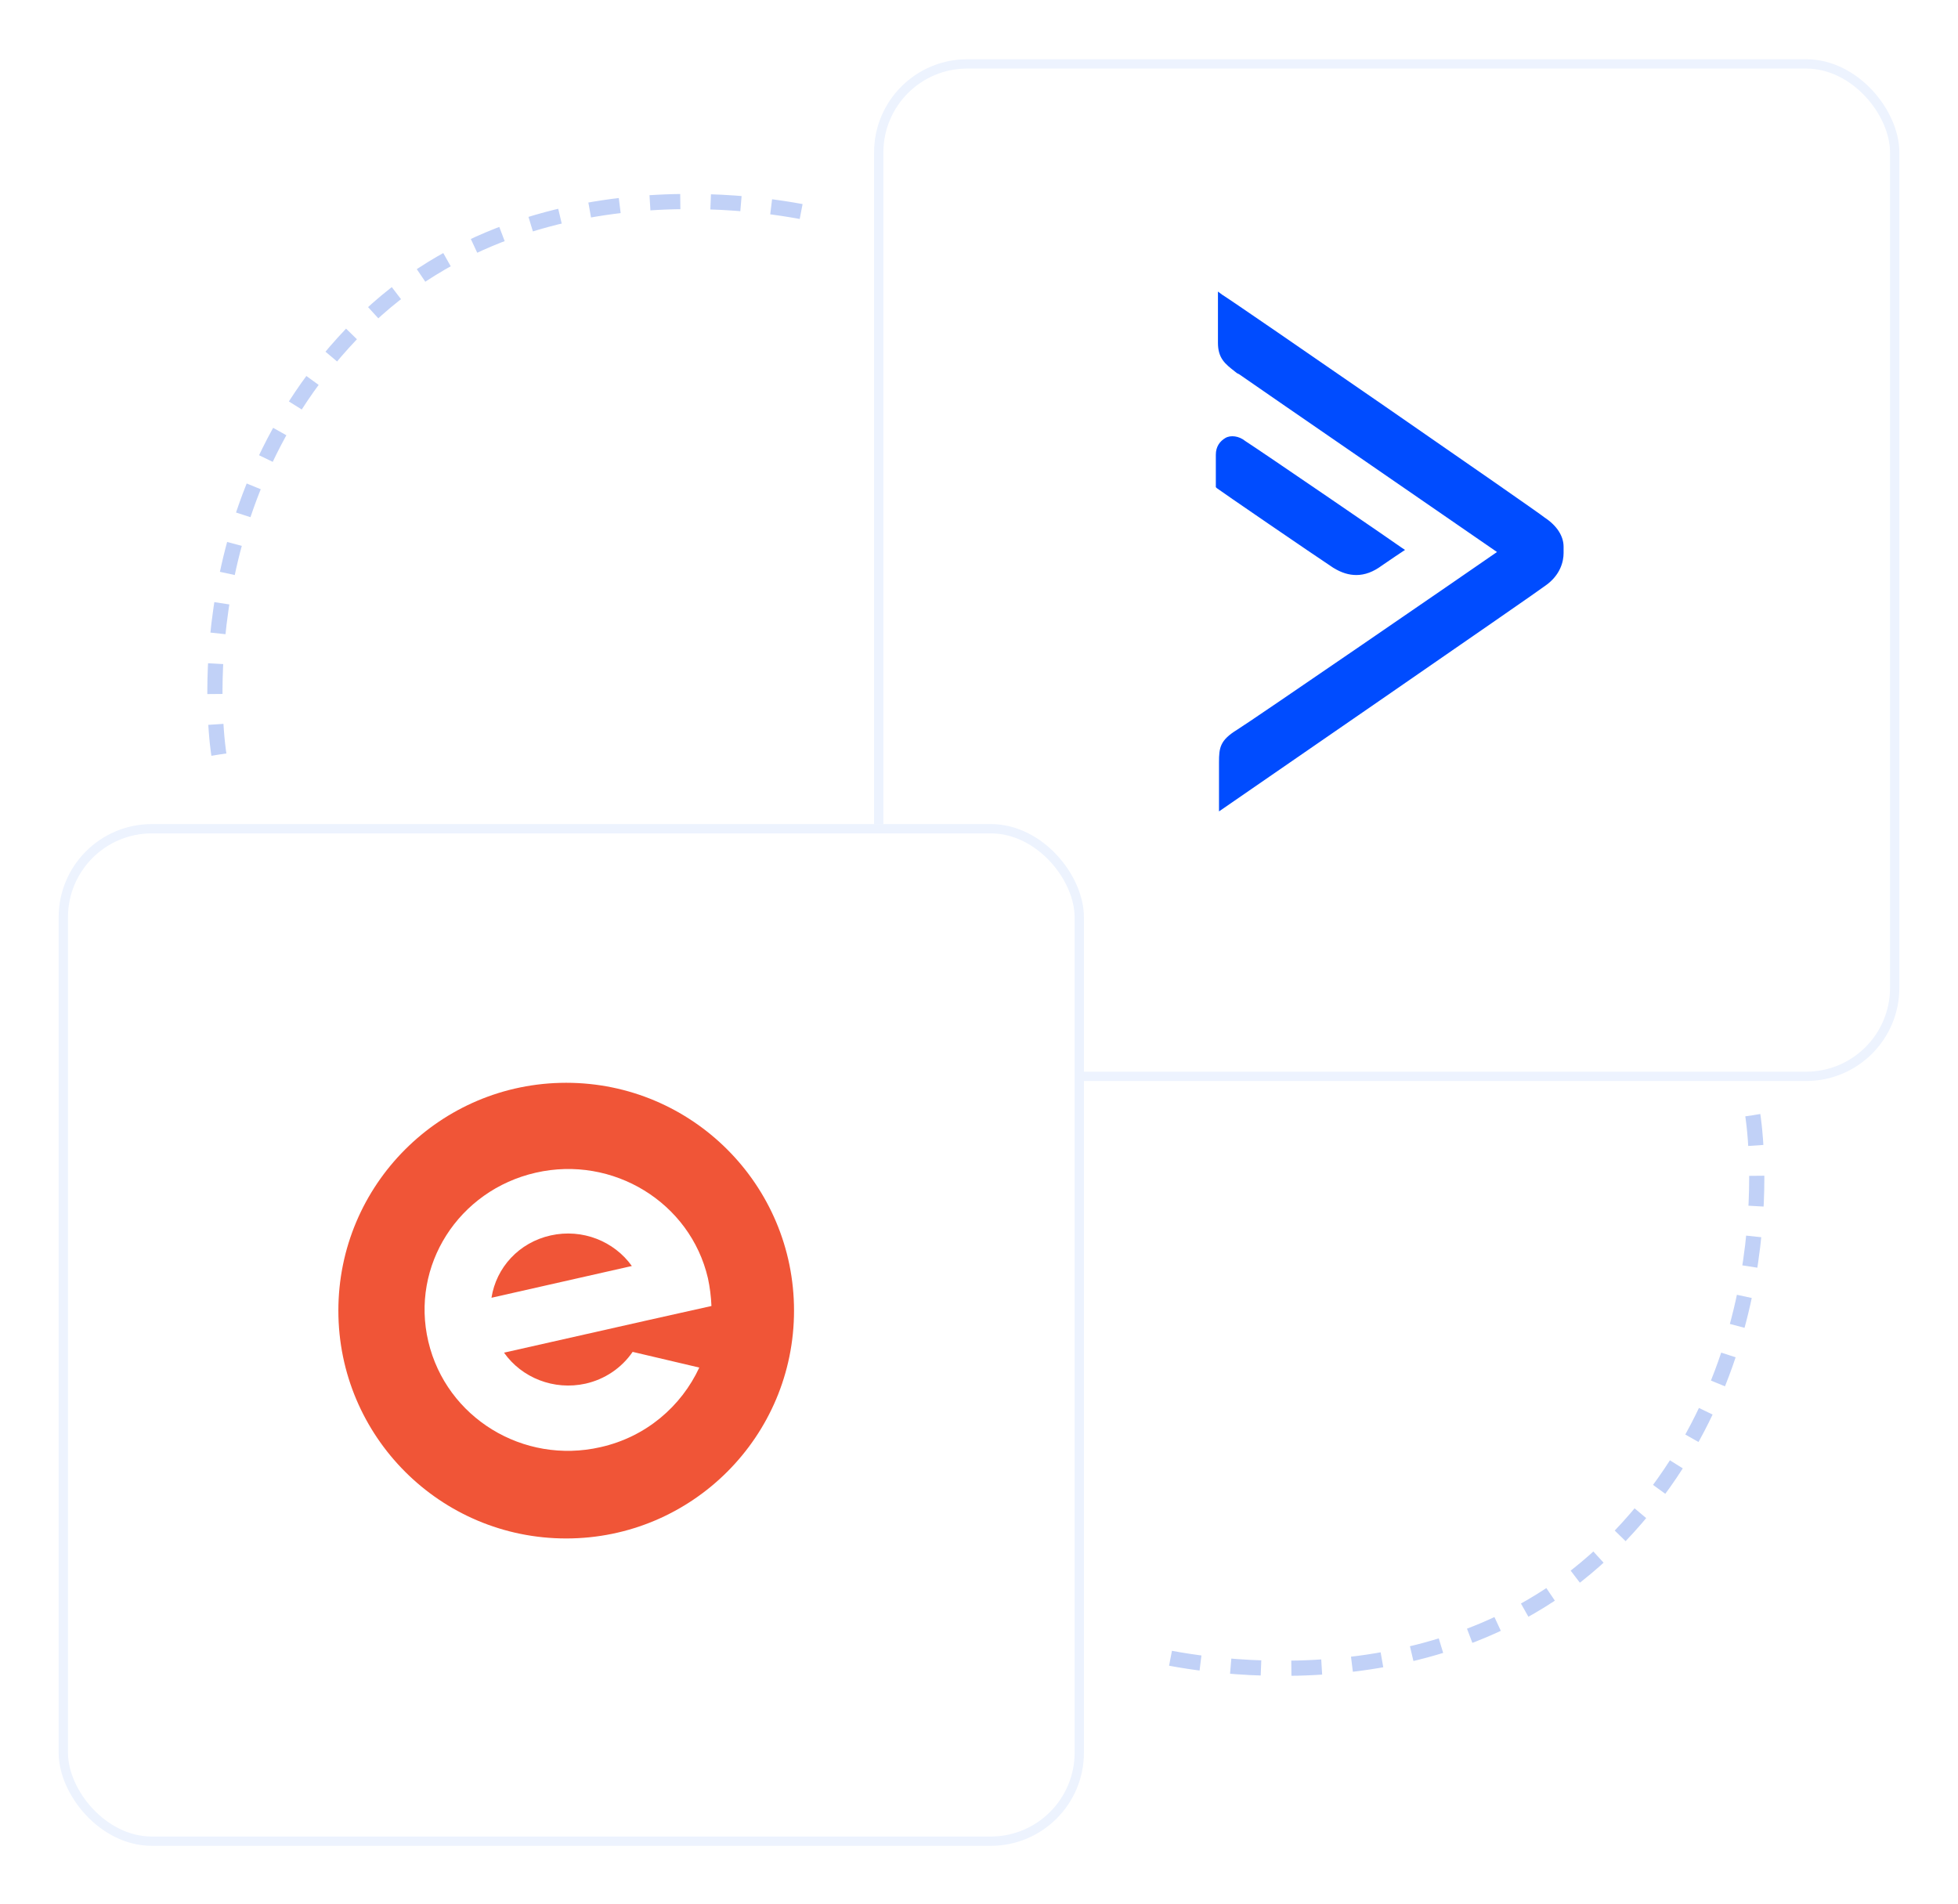
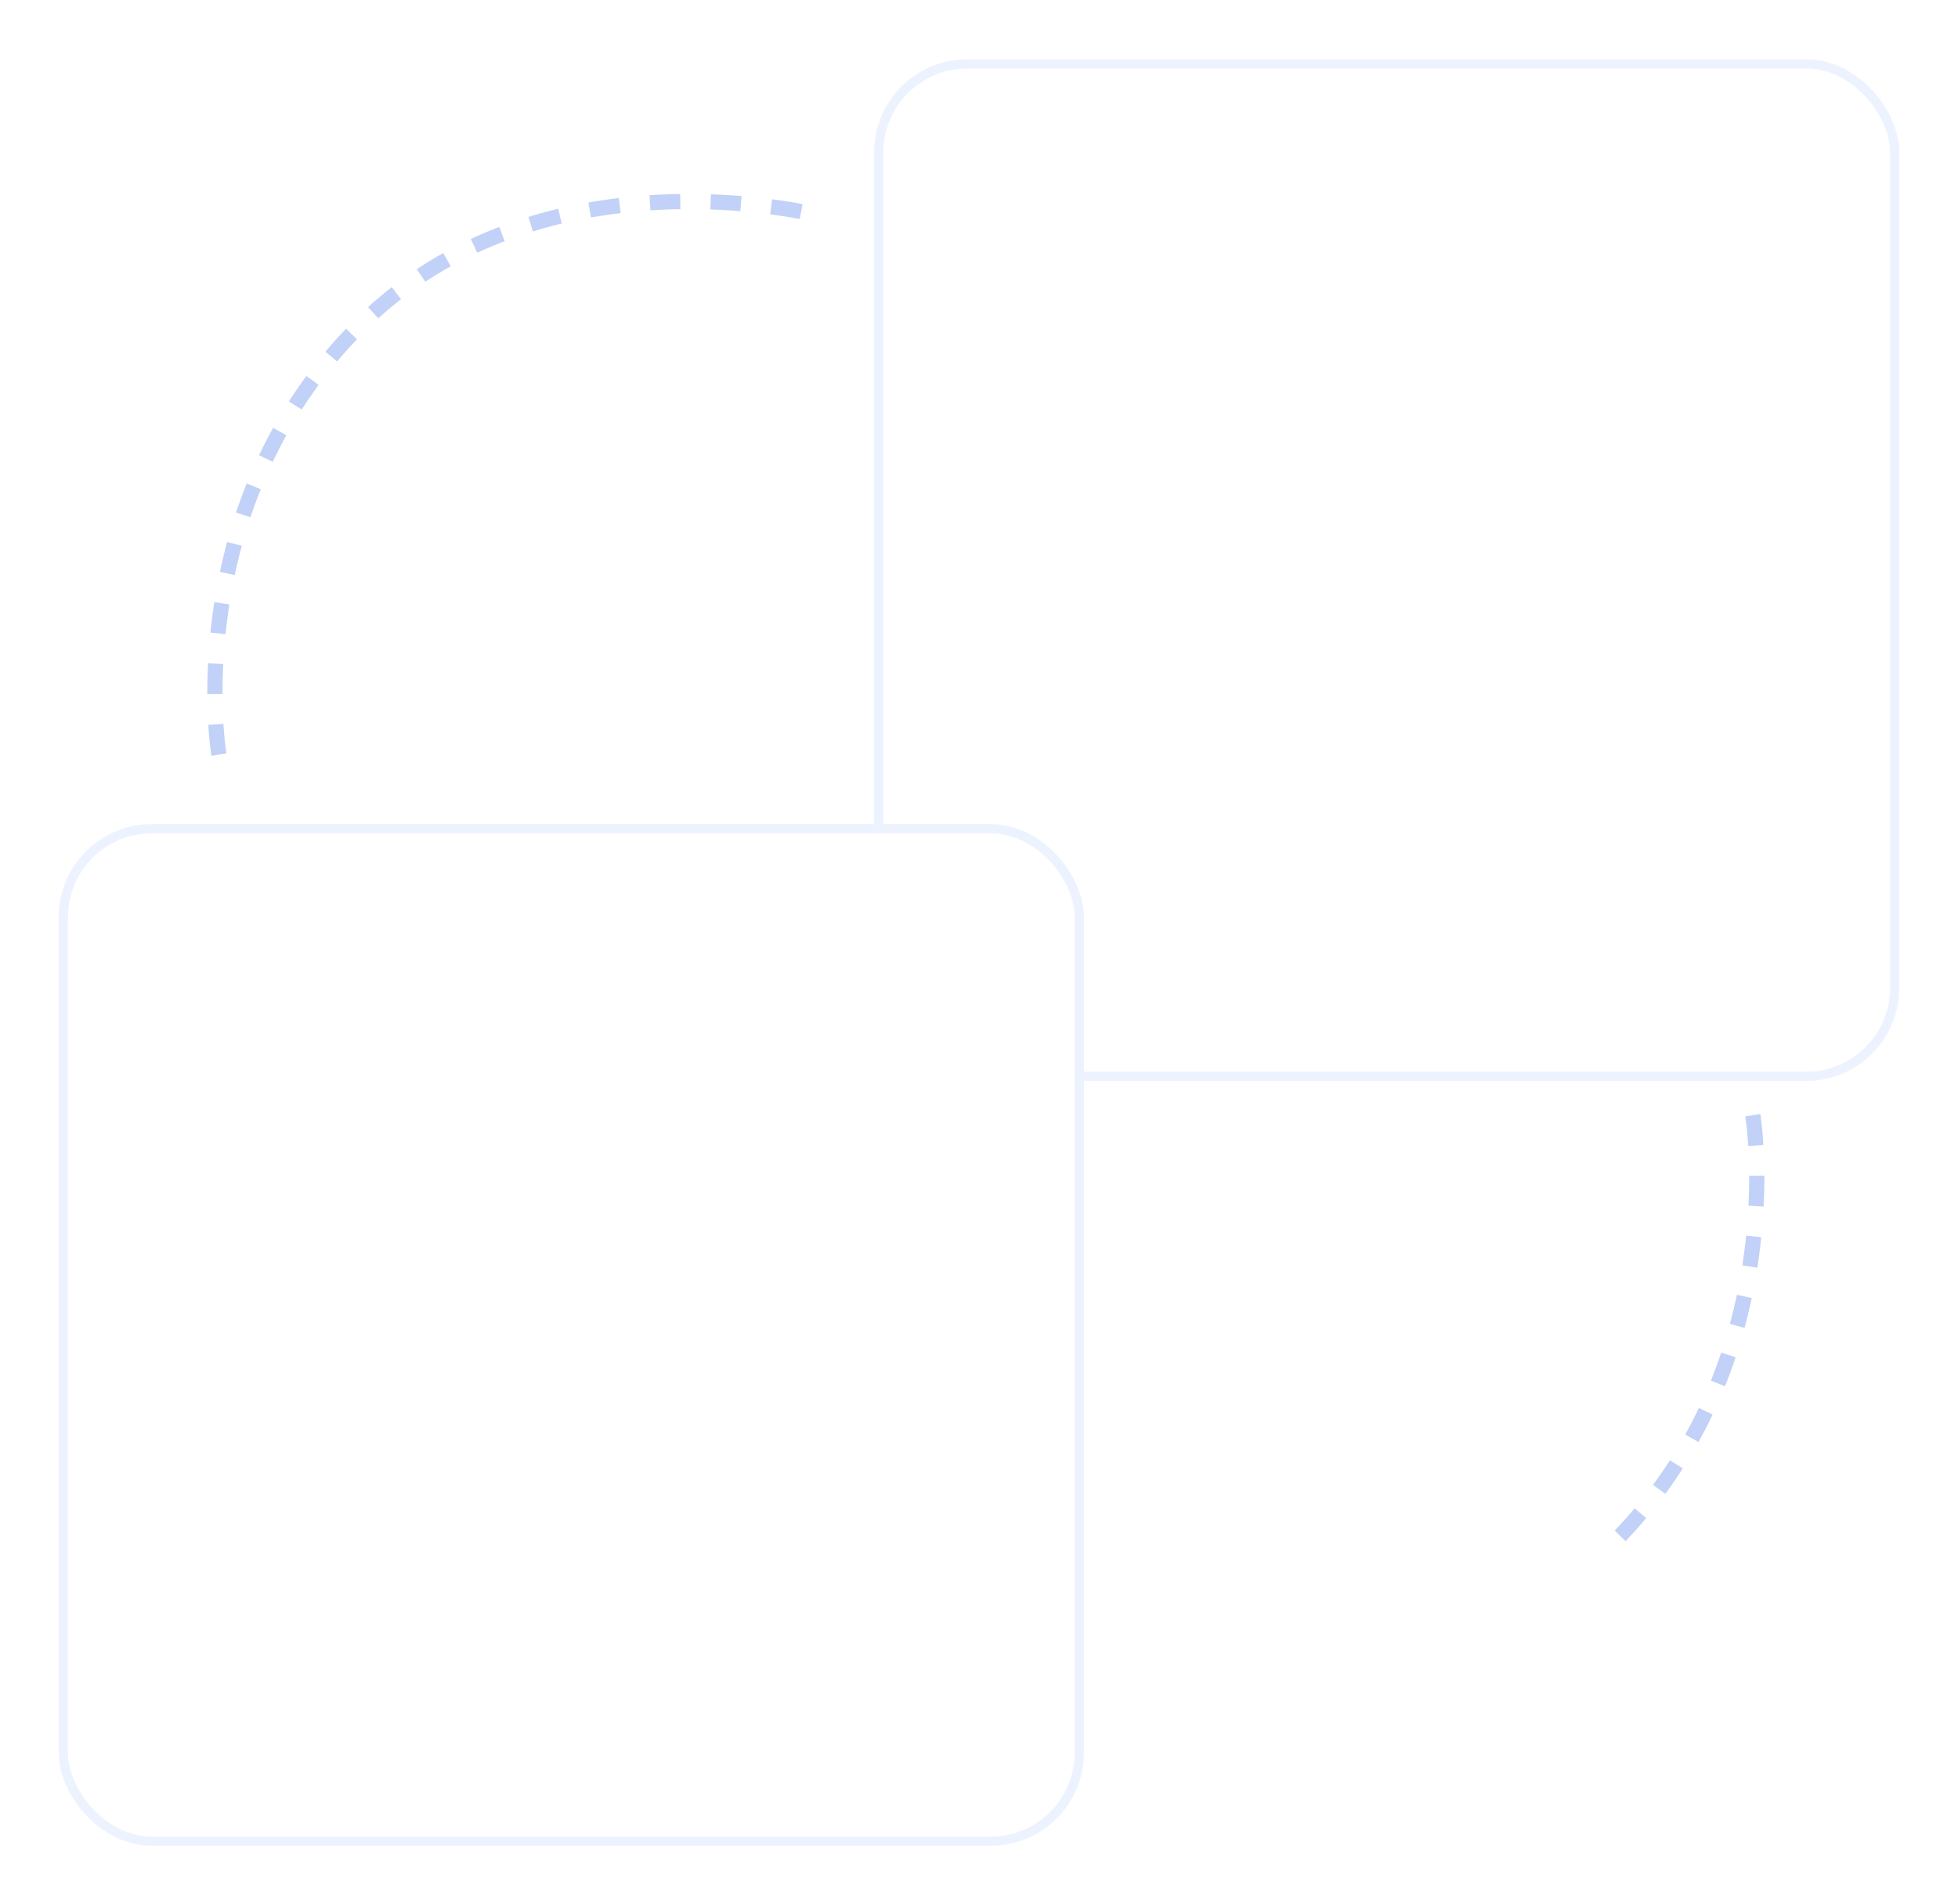
<svg xmlns="http://www.w3.org/2000/svg" width="434" height="422" viewBox="0 0 434 422" fill="none">
  <g filter="url(#filter0_d_1066_1714)">
    <rect x="193.743" y="9" width="227.257" height="226.475" rx="20.651" fill="white" />
    <rect x="194.775" y="10.033" width="225.192" height="224.41" rx="19.619" stroke="#EDF3FE" stroke-width="2.065" />
  </g>
-   <path fill-rule="evenodd" clip-rule="evenodd" d="M270.901 65.321C273.947 67.175 340.719 113.311 342.359 114.702C345.171 116.557 346.576 118.876 346.576 121.194V122.585C346.576 124.44 345.874 127.454 342.593 129.772C341.188 130.931 270.198 179.849 270.198 179.849V168.953C270.198 165.707 270.432 164.084 274.181 161.766C277.227 159.911 325.49 126.758 331.816 122.353C328.803 120.255 316.43 111.737 303.945 103.141C290.224 93.695 276.367 84.154 274.649 82.941L274.181 82.709C274.003 82.568 273.828 82.431 273.656 82.297C271.564 80.663 269.964 79.413 269.964 75.985V64.625L270.901 65.321ZM306.279 125.367C304.404 126.758 302.53 127.454 300.656 127.454C299.016 127.454 297.376 126.99 295.501 125.831C291.284 123.049 269.964 108.443 269.729 108.211L269.495 107.979V100.792C269.495 98.938 270.432 97.778 271.604 97.083C272.775 96.387 274.65 96.619 276.055 97.778C279.335 99.865 310.496 121.194 310.73 121.426L311.433 121.89L310.73 122.353C310.73 122.353 308.622 123.744 306.279 125.367Z" fill="#004CFF" />
  <g filter="url(#filter1_d_1066_1714)">
    <rect x="13" y="178.525" width="227.257" height="226.475" rx="20.651" fill="white" />
    <rect x="14.033" y="179.557" width="225.192" height="224.41" rx="19.619" stroke="#EDF3FE" stroke-width="2.065" />
  </g>
  <path d="M48.516 167.249C48.516 167.249 39.42 112.464 79.701 72.188C119.981 31.912 181.484 47.719 181.484 47.719" stroke="#C1D1F7" stroke-width="3.365" stroke-linejoin="round" stroke-dasharray="6.73 6.73" />
-   <path d="M388.516 247.193C388.516 247.193 397.611 301.977 357.331 342.254C317.051 382.53 255.548 366.723 255.548 366.723" stroke="#C1D1F7" stroke-width="3.365" stroke-linejoin="round" stroke-dasharray="6.73 6.73" />
-   <circle cx="125.5" cy="290.5" r="50.5" fill="#F05537" />
+   <path d="M388.516 247.193C388.516 247.193 397.611 301.977 357.331 342.254" stroke="#C1D1F7" stroke-width="3.365" stroke-linejoin="round" stroke-dasharray="6.73 6.73" />
  <path d="M122.063 273.831C129.102 272.266 136.142 275.134 140.053 280.61L108.939 287.649C109.982 280.957 115.023 275.395 122.063 273.831ZM140.227 299.643C137.793 303.206 134.056 305.727 129.798 306.683C122.758 308.247 115.631 305.379 111.72 299.817L142.921 292.777L147.962 291.647L157.696 289.475C157.609 287.389 157.348 285.303 156.914 283.304C153.003 266.53 135.881 256.014 118.76 259.925C101.639 263.836 90.948 280.523 94.946 297.383C98.944 314.244 115.979 324.673 133.1 320.762C143.182 318.503 151.004 311.724 155.002 303.12L140.227 299.643Z" fill="white" />
  <defs>
    <filter id="filter0_d_1066_1714" x="181.352" y="0.739" width="252.039" height="251.257" filterUnits="userSpaceOnUse" color-interpolation-filters="sRGB">
      <feFlood flood-opacity="0" result="BackgroundImageFix" />
      <feColorMatrix in="SourceAlpha" type="matrix" values="0 0 0 0 0 0 0 0 0 0 0 0 0 0 0 0 0 0 127 0" result="hardAlpha" />
      <feOffset dy="4.13" />
      <feGaussianBlur stdDeviation="6.195" />
      <feColorMatrix type="matrix" values="0 0 0 0 0.122 0 0 0 0 0.129 0 0 0 0 0.161 0 0 0 0.06 0" />
      <feBlend mode="normal" in2="BackgroundImageFix" result="effect1_dropShadow_1066_1714" />
      <feBlend mode="normal" in="SourceGraphic" in2="effect1_dropShadow_1066_1714" result="shape" />
    </filter>
    <filter id="filter1_d_1066_1714" x="0.609" y="170.264" width="252.039" height="251.257" filterUnits="userSpaceOnUse" color-interpolation-filters="sRGB">
      <feFlood flood-opacity="0" result="BackgroundImageFix" />
      <feColorMatrix in="SourceAlpha" type="matrix" values="0 0 0 0 0 0 0 0 0 0 0 0 0 0 0 0 0 0 127 0" result="hardAlpha" />
      <feOffset dy="4.13" />
      <feGaussianBlur stdDeviation="6.195" />
      <feColorMatrix type="matrix" values="0 0 0 0 0.122 0 0 0 0 0.129 0 0 0 0 0.161 0 0 0 0.06 0" />
      <feBlend mode="normal" in2="BackgroundImageFix" result="effect1_dropShadow_1066_1714" />
      <feBlend mode="normal" in="SourceGraphic" in2="effect1_dropShadow_1066_1714" result="shape" />
    </filter>
  </defs>
</svg>